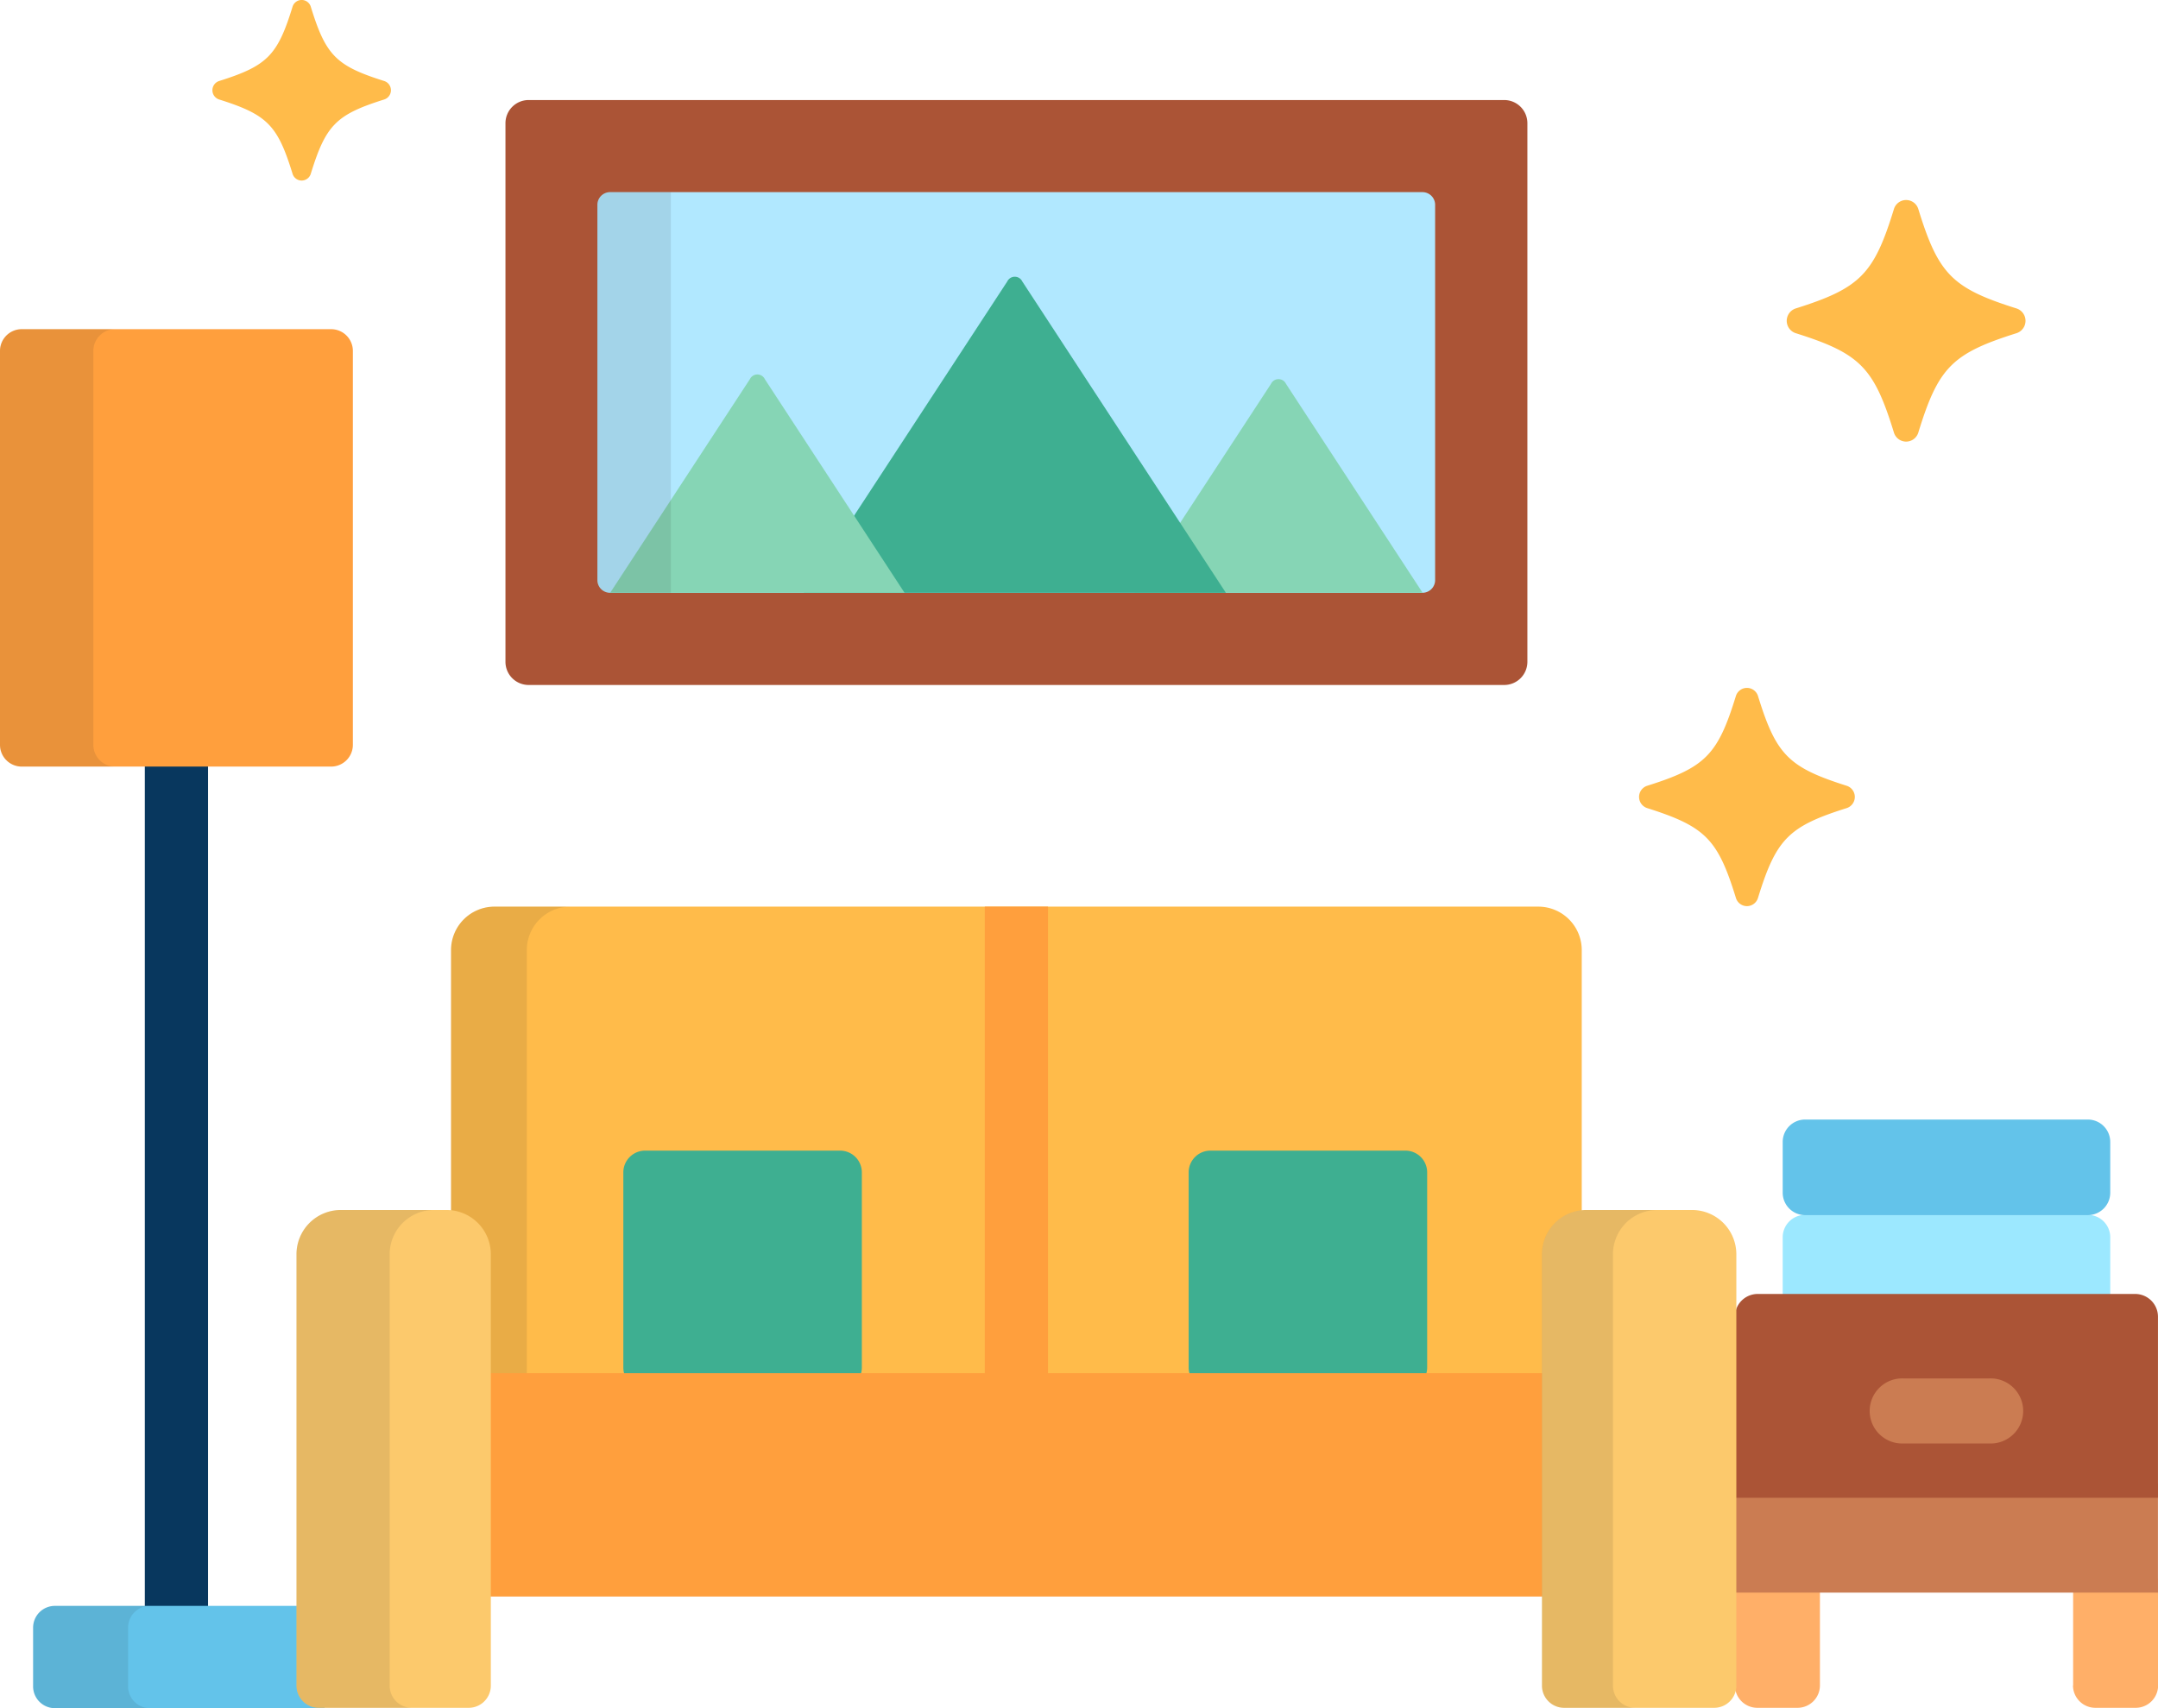
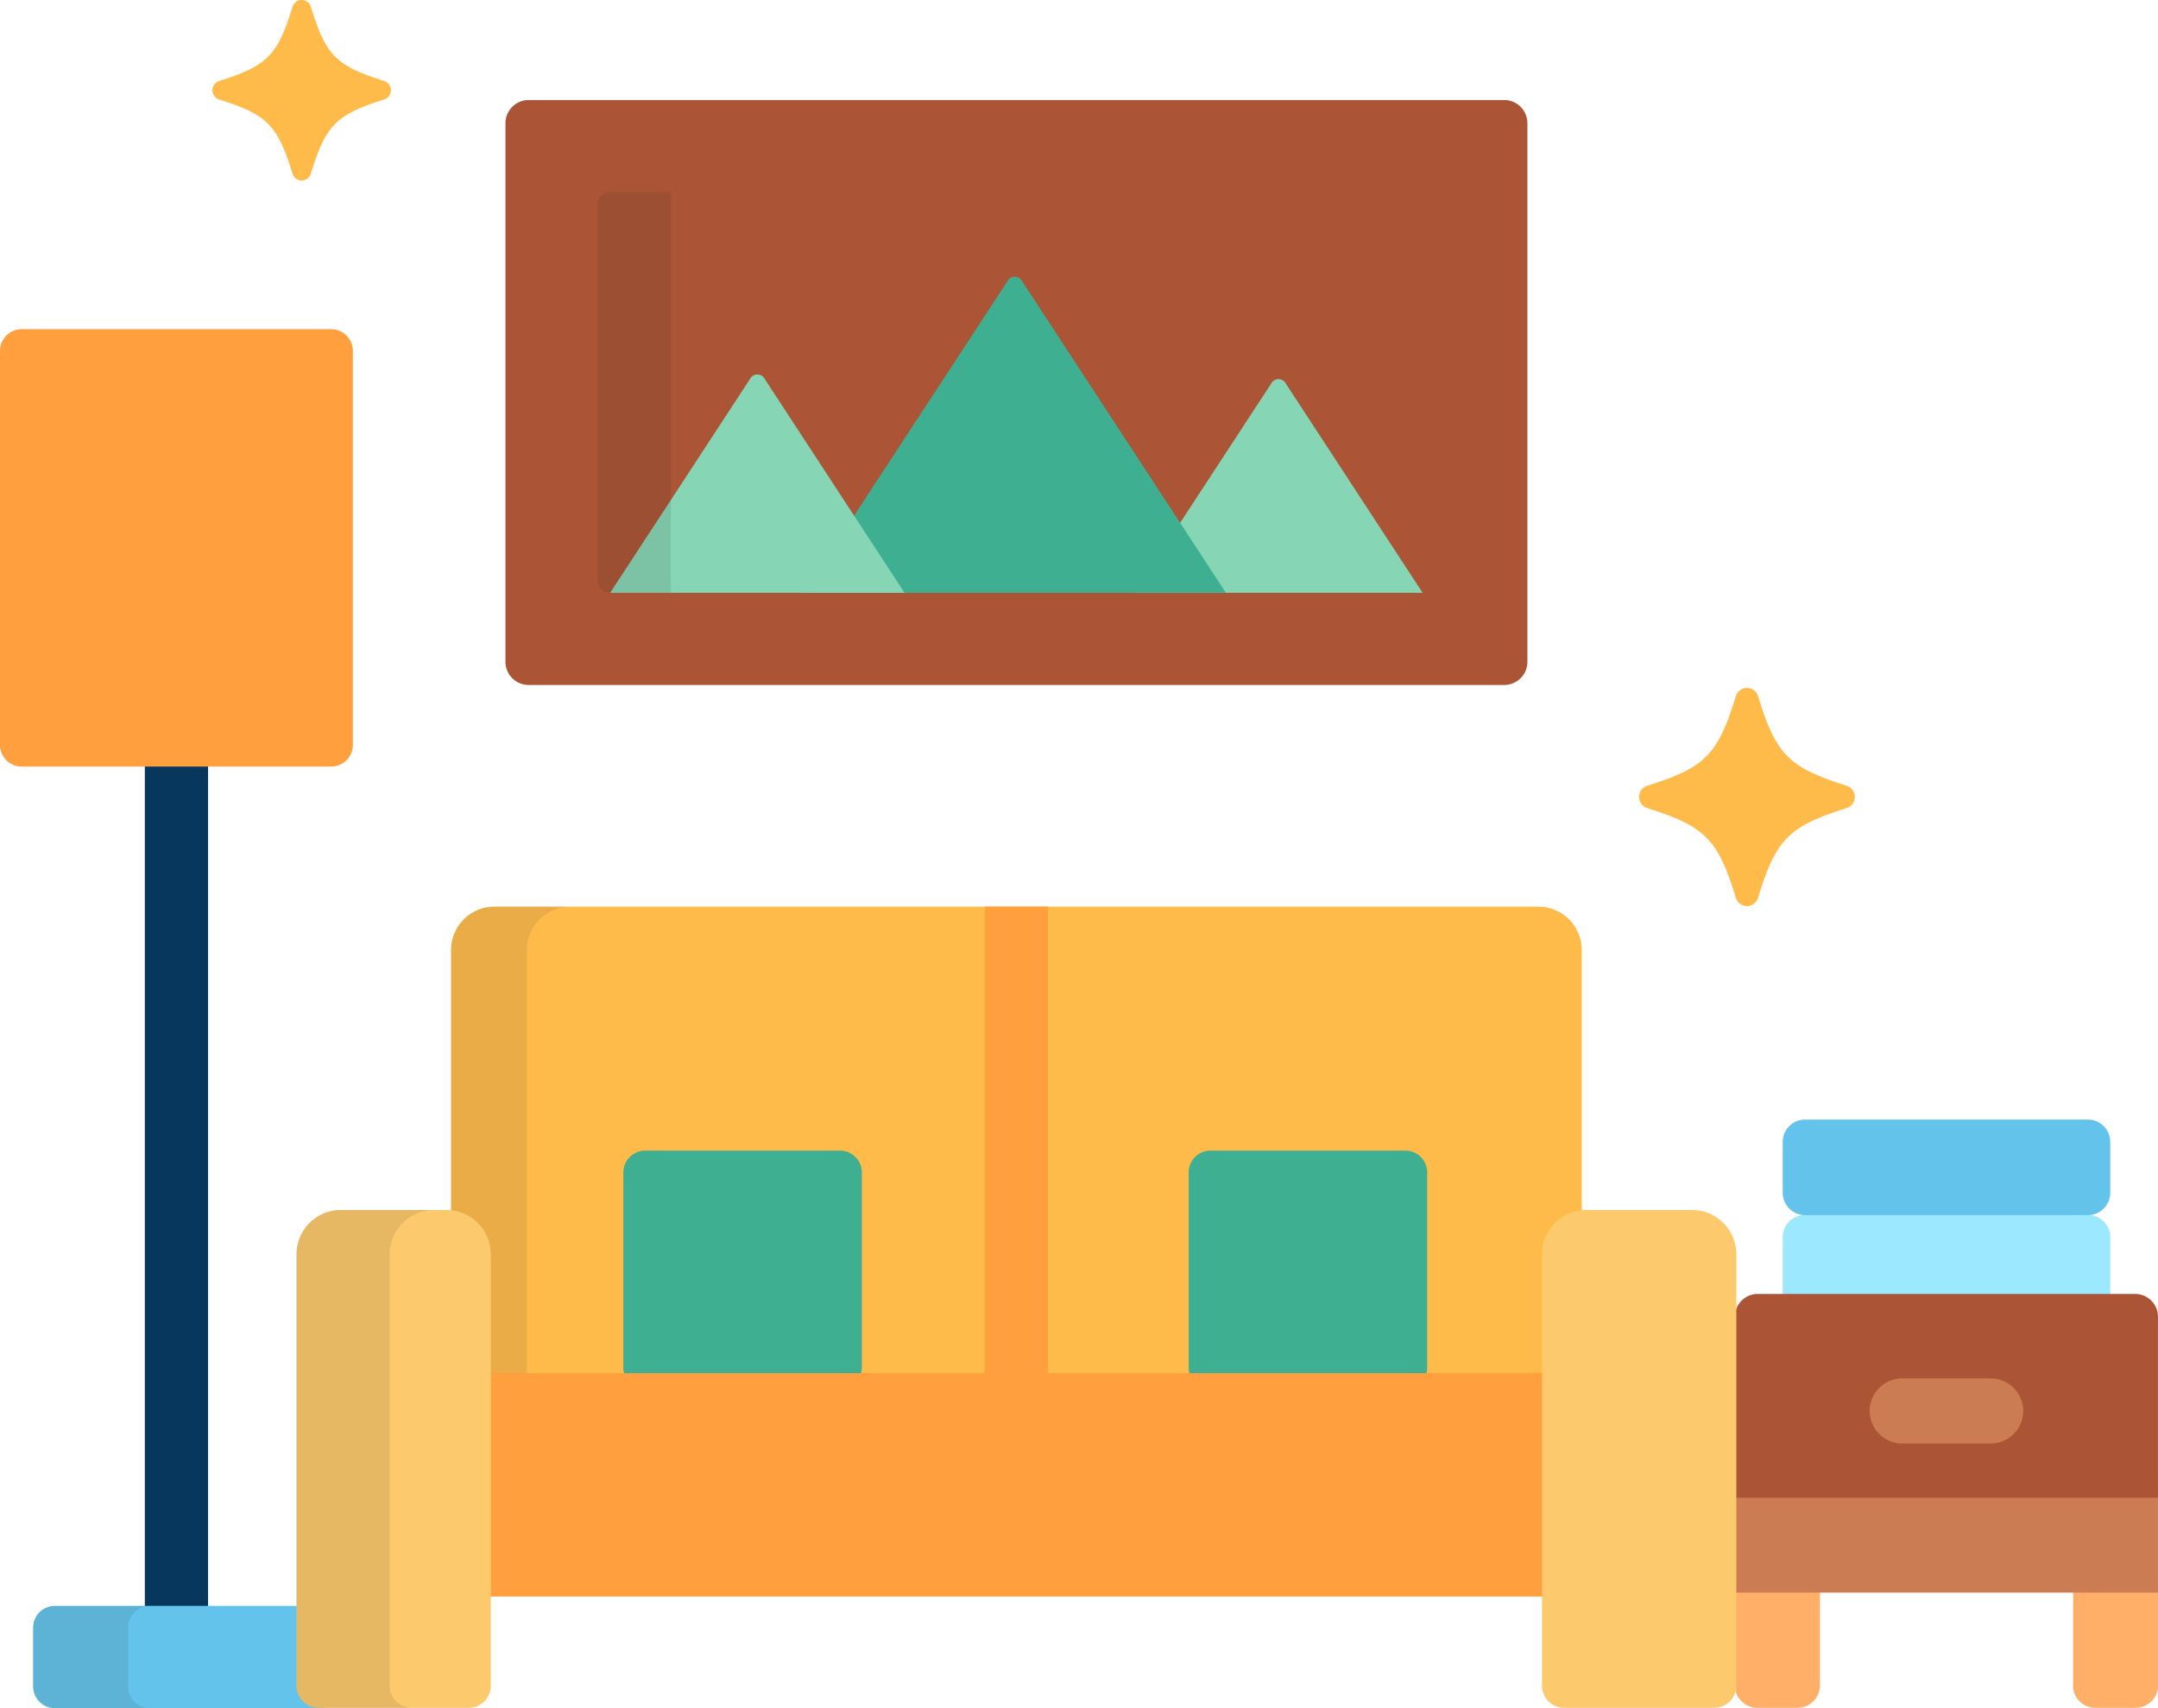
<svg xmlns="http://www.w3.org/2000/svg" width="74.475" height="58.959" viewBox="0 0 74.475 58.959">
  <g id="room" transform="translate(0 -53.336)">
    <path id="Path_588827" data-name="Path 588827" d="M434.262,344.82v-2.432a.774.774,0,0,0-.772-.772h-9.76a.774.774,0,0,0-.772.772v2.432Z" transform="translate(-361.435 -246.347)" fill="#9ce8ff" />
    <g id="Group_44825" data-name="Group 44825" transform="translate(59.874 107.834)">
      <path id="Path_588828" data-name="Path 588828" d="M411.625,428v3.678a.774.774,0,0,0,.772.772h1.39a.774.774,0,0,0,.772-.772V428Z" transform="translate(-411.625 -428)" fill="#ffaf68" />
      <path id="Path_588829" data-name="Path 588829" d="M491.834,431.678a.774.774,0,0,0,.772.772H494a.774.774,0,0,0,.772-.772V428h-2.933v3.678Z" transform="translate(-480.167 -428)" fill="#ffaf68" />
    </g>
    <rect id="Rectangle_21854" data-name="Rectangle 21854" width="14.6" height="3.767" transform="translate(59.873 104.541)" fill="#cb7c52" />
    <path id="Path_588830" data-name="Path 588830" d="M425.439,360.389h-13.03a.787.787,0,0,0-.785.785v6.249h14.6v-6.249A.787.787,0,0,0,425.439,360.389Z" transform="translate(-351.75 -262.39)" fill="#ab5436" />
    <path id="Path_588831" data-name="Path 588831" d="M447.941,382.676h-2.983a1.124,1.124,0,1,1,0-2.247h2.983a1.124,1.124,0,1,1,0,2.247Z" transform="translate(-379.276 -279.515)" fill="#cb7c52" />
    <path id="Path_588832" data-name="Path 588832" d="M36.543,246.472V215.007a1.091,1.091,0,1,0-2.182,0v31.465Z" transform="translate(-29.363 -137.222)" fill="#08375e" />
    <path id="Path_588833" data-name="Path 588833" d="M17.908,434.4H8.6a.751.751,0,0,0-.749.749v2.032a.751.751,0,0,0,.749.749h9.309Z" transform="translate(-6.708 -325.634)" fill="#63c3ea" />
    <g id="Group_44826" data-name="Group 44826" transform="translate(1.142 108.765)" opacity="0.1">
      <path id="Path_588834" data-name="Path 588834" d="M11.129,437.18v-2.032a.751.751,0,0,1,.749-.749H8.6a.751.751,0,0,0-.749.749v2.032a.751.751,0,0,0,.749.749h3.279A.751.751,0,0,1,11.129,437.18Z" transform="translate(-7.85 -434.399)" fill="#231f20" />
    </g>
    <path id="Path_588835" data-name="Path 588835" d="M12.178,145.784a.751.751,0,0,1-.749.749H.749A.751.751,0,0,1,0,145.784v-13.6a.751.751,0,0,1,.749-.749h10.68a.751.751,0,0,1,.749.749v13.6Z" transform="translate(0 -66.737)" fill="#ff9f3d" />
-     <path id="Path_588836" data-name="Path 588836" d="M3.222,145.784v-13.6a.751.751,0,0,1,.749-.749H.749a.751.751,0,0,0-.749.749v13.6a.751.751,0,0,0,.749.749H3.971A.751.751,0,0,1,3.222,145.784Z" transform="translate(0 -66.737)" fill="#231f20" opacity="0.1" />
    <path id="Path_588837" data-name="Path 588837" d="M144.541,268.475H108.518a1.5,1.5,0,0,0-1.5,1.5v15.16H146.04v-15.16A1.5,1.5,0,0,0,144.541,268.475Z" transform="translate(-91.452 -183.845)" fill="#ffbb4a" />
    <path id="Path_588838" data-name="Path 588838" d="M111.133,268.475h-2.615a1.5,1.5,0,0,0-1.5,1.5v15.16h2.615v-15.16A1.5,1.5,0,0,1,111.133,268.475Z" transform="translate(-91.452 -183.845)" fill="#231f20" opacity="0.1" />
    <rect id="Rectangle_21855" data-name="Rectangle 21855" width="2.182" height="16.658" transform="translate(33.986 84.63)" fill="#ff9f3d" />
    <g id="Group_44827" data-name="Group 44827" transform="translate(21.512 93.052)">
      <path id="Path_588839" data-name="Path 588839" d="M156.12,333.862a.751.751,0,0,1-.749.749h-6.733a.751.751,0,0,1-.749-.749v-6.738a.751.751,0,0,1,.749-.749h6.733a.751.751,0,0,1,.749.749Z" transform="translate(-147.889 -326.375)" fill="#3eaf91" />
      <path id="Path_588840" data-name="Path 588840" d="M290.249,333.862a.751.751,0,0,1-.749.749h-6.733a.751.751,0,0,1-.749-.749v-6.738a.751.751,0,0,1,.749-.749H289.5a.751.751,0,0,1,.749.749Z" transform="translate(-262.508 -326.375)" fill="#3eaf91" />
    </g>
    <rect id="Rectangle_21856" data-name="Rectangle 21856" width="39.021" height="7.709" transform="translate(15.567 100.734)" fill="#ff9f3d" />
    <path id="Path_588841" data-name="Path 588841" d="M75.525,340.463H71.866a1.529,1.529,0,0,0-1.524,1.525v14.895a.765.765,0,0,0,.762.763h5.183a.765.765,0,0,0,.762-.763V341.988A1.529,1.529,0,0,0,75.525,340.463Z" transform="translate(-60.11 -245.362)" fill="#fcc96c" />
    <path id="Path_588842" data-name="Path 588842" d="M73.558,356.884V341.989a1.529,1.529,0,0,1,1.524-1.525H71.866a1.529,1.529,0,0,0-1.524,1.525v14.895a.765.765,0,0,0,.762.763H74.32A.765.765,0,0,1,73.558,356.884Z" transform="translate(-60.11 -245.363)" fill="#231f20" opacity="0.1" />
    <path id="Path_588843" data-name="Path 588843" d="M371.032,340.463h-3.658a1.529,1.529,0,0,0-1.524,1.525v14.895a.765.765,0,0,0,.762.763h5.183a.765.765,0,0,0,.762-.763V341.988A1.529,1.529,0,0,0,371.032,340.463Z" transform="translate(-312.634 -245.362)" fill="#fcc96c" />
-     <path id="Path_588844" data-name="Path 588844" d="M368.3,356.884V341.989a1.529,1.529,0,0,1,1.524-1.525h-2.453a1.529,1.529,0,0,0-1.524,1.525v14.895a.765.765,0,0,0,.762.763h2.453A.765.765,0,0,1,368.3,356.884Z" transform="translate(-312.635 -245.363)" fill="#231f20" opacity="0.1" />
    <path id="Path_588845" data-name="Path 588845" d="M154.4,77.074H120.72a.8.8,0,0,0-.794.795v18.6a.8.8,0,0,0,.794.795H154.4a.8.8,0,0,0,.794-.795v-18.6A.8.8,0,0,0,154.4,77.074Z" transform="translate(-102.482 -20.285)" fill="#ab5436" />
-     <path id="Path_588846" data-name="Path 588846" d="M142.2,112.761a.438.438,0,0,1-.436-.436V99.368a.438.438,0,0,1,.436-.436h28.039a.438.438,0,0,1,.436.436v12.957a.438.438,0,0,1-.436.436Z" transform="translate(-121.147 -38.964)" fill="#b1e8ff" />
    <g id="Group_44828" data-name="Group 44828" transform="translate(7.334 53.336)">
      <path id="Path_588847" data-name="Path 588847" d="M392.615,224.118a.4.4,0,0,1-.381-.284c-.625-2.03-1.054-2.464-3.061-3.1a.405.405,0,0,1,0-.771c2.007-.632,2.436-1.066,3.061-3.1a.4.4,0,0,1,.762,0c.625,2.031,1.054,2.465,3.061,3.1a.405.405,0,0,1,0,.771c-2.007.632-2.435,1.067-3.061,3.1A.4.4,0,0,1,392.615,224.118Z" transform="translate(-339.66 -192.841)" fill="#ffbb4a" />
-       <path id="Path_588848" data-name="Path 588848" d="M428.026,109.135a.441.441,0,0,1-.421-.314c-.692-2.248-1.167-2.729-3.39-3.429a.449.449,0,0,1,0-.853c2.223-.7,2.7-1.181,3.39-3.429a.44.44,0,0,1,.843,0c.693,2.249,1.167,2.73,3.39,3.429a.449.449,0,0,1,0,.853c-2.222.7-2.7,1.181-3.39,3.429A.442.442,0,0,1,428.026,109.135Z" transform="translate(-369.578 -93.892)" fill="#ffbb4a" />
      <path id="Path_588849" data-name="Path 588849" d="M53.5,59.568a.33.33,0,0,1-.315-.235c-.517-1.68-.872-2.039-2.533-2.563a.335.335,0,0,1,0-.638c1.661-.523,2.016-.882,2.533-2.563a.329.329,0,0,1,.63,0c.517,1.681.872,2.04,2.533,2.563a.335.335,0,0,1,0,.638c-1.661.523-2.015.883-2.533,2.563A.331.331,0,0,1,53.5,59.568Z" transform="translate(-50.423 -53.336)" fill="#ffbb4a" />
    </g>
    <path id="Path_588850" data-name="Path 588850" d="M273.852,143.474l-4.715,7.211h9.949l-4.715-7.211A.287.287,0,0,0,273.852,143.474Z" transform="translate(-229.989 -76.887)" fill="#86d5b5" />
    <path id="Path_588851" data-name="Path 588851" d="M197.692,119.163l-7.028,10.747h14.573l-7.027-10.747A.287.287,0,0,0,197.692,119.163Z" transform="translate(-162.93 -56.112)" fill="#3eaf91" />
    <path id="Path_588852" data-name="Path 588852" d="M149.587,142.368l-4.82,7.371h10.159l-4.82-7.371A.287.287,0,0,0,149.587,142.368Z" transform="translate(-123.709 -75.942)" fill="#86d5b5" />
    <path id="Path_588853" data-name="Path 588853" d="M142.2,98.932a.438.438,0,0,0-.436.436v12.957a.438.438,0,0,0,.436.436H144.3V98.932Z" transform="translate(-121.147 -38.964)" fill="#231f20" opacity="0.1" />
    <path id="Path_588854" data-name="Path 588854" d="M434.262,321.527a.774.774,0,0,1-.772.772h-9.76a.774.774,0,0,1-.772-.772v-1.755a.774.774,0,0,1,.772-.772h9.76a.774.774,0,0,1,.772.772Z" transform="translate(-361.435 -227.021)" fill="#63c3ea" />
  </g>
</svg>